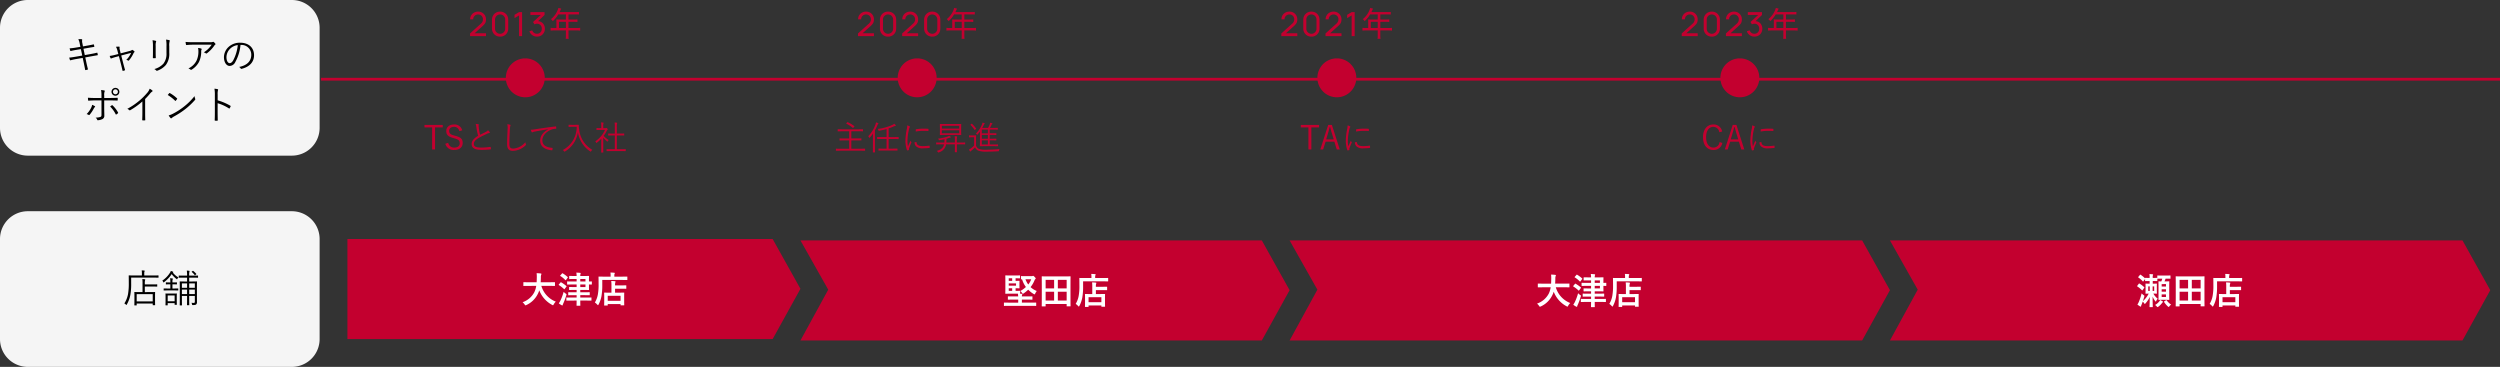
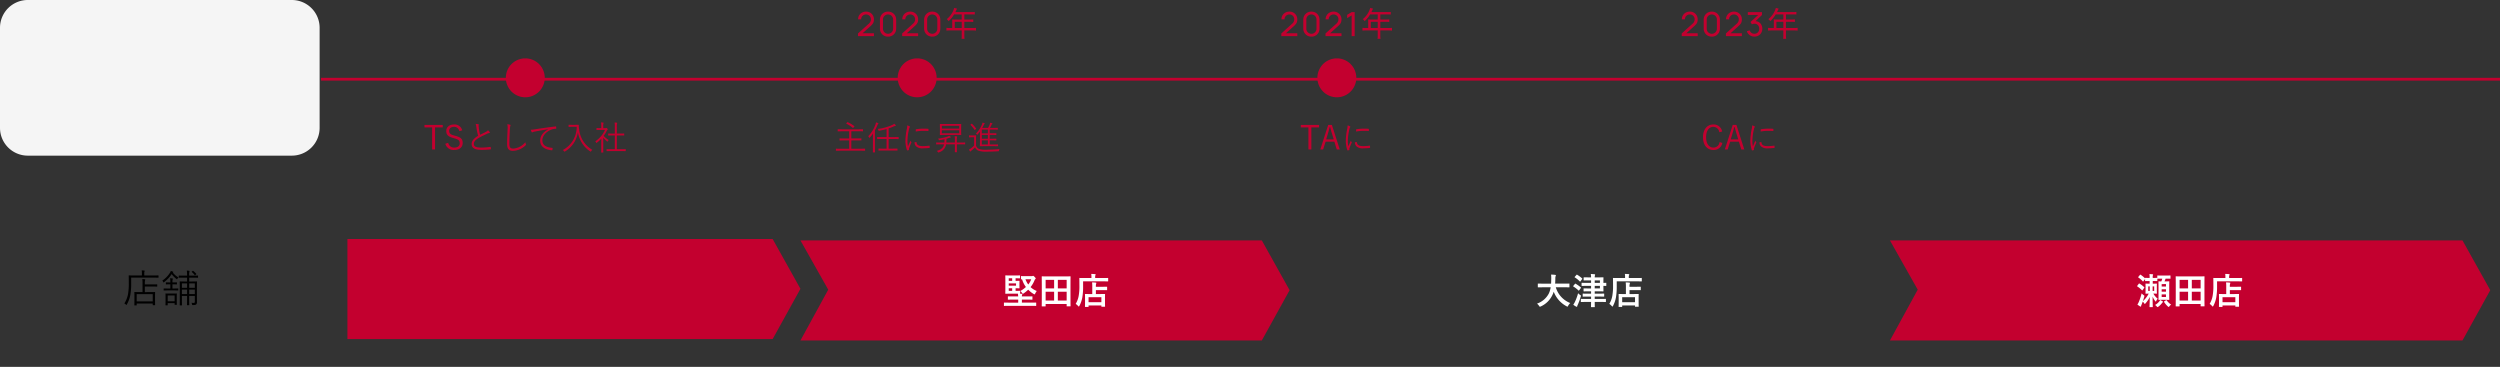
<svg xmlns="http://www.w3.org/2000/svg" width="899.5" height="132" viewBox="0 0 899.5 132">
  <rect x="0" y="0" width="899.5" height="132" fill="#333333" stroke="none" />
  <g id="グループ_6230" data-name="グループ 6230" transform="translate(-251 -4544.5)">
    <path id="パス_8803" data-name="パス 8803" d="M-29.7-9.06h-6.576v.888h2.748V-.216h1.056V-8.172H-29.7Zm7.008,1.944a2.84,2.84,0,0,0-2.94-2.1c-1.836,0-2.8,1.1-2.8,2.328,0,1.308.588,2.028,2.508,2.544l.348.108c1.632.432,1.98.876,1.98,1.788S-24.216-.9-25.6-.9a2.107,2.107,0,0,1-2.136-1.728l-1.032.36a3.022,3.022,0,0,0,3.192,2.22c1.968,0,3.048-1.02,3.048-2.52,0-1.272-.528-2.028-2.64-2.568l-.384-.108c-1.392-.348-1.836-.768-1.836-1.692,0-.864.672-1.428,1.776-1.428A1.86,1.86,0,0,1-23.736-6.8Zm4.836-2.28a4.409,4.409,0,0,1,.264,1.176,21.445,21.445,0,0,0,.636,3.072c-1.524.924-2.34,1.812-2.34,2.964,0,1.644,1.5,2.1,3.576,2.1a26.7,26.7,0,0,0,3.192-.168c.132-.012.18-.06.168-.168a5.219,5.219,0,0,0-.072-.624c-.024-.1-.06-.12-.168-.108A23.06,23.06,0,0,1-15.684-.9c-1.812.012-2.82-.252-2.82-1.32,0-.84.564-1.464,1.776-2.172.816-.468,1.848-.96,2.724-1.368a4.559,4.559,0,0,1,1.056-.384c.216-.024.24-.192.144-.336a5.093,5.093,0,0,0-.612-.672,1.946,1.946,0,0,1-.7.552c-.708.4-1.428.732-2.136,1.08a16.071,16.071,0,0,1-.468-2.424c-.036-.264-.06-.5-.072-.768,0-.192.06-.3.06-.42a.174.174,0,0,0-.144-.156A5.469,5.469,0,0,0-17.856-9.4Zm11.388.1a6.607,6.607,0,0,1,.1,1.812C-6.432-5.8-6.54-3.84-6.54-2.136c0,1.764.732,2.412,2.088,2.412A6.679,6.679,0,0,0,.12-1.74c.108-.1.144-.156.144-.228a.611.611,0,0,0-.048-.168,2.84,2.84,0,0,1-.2-.7A6.167,6.167,0,0,1-4.308-.54c-1.044,0-1.416-.408-1.416-1.752,0-1.656.072-3.3.18-5.112A6.839,6.839,0,0,1-5.4-8.64a.916.916,0,0,0,.1-.312c0-.084-.06-.144-.192-.18A4.768,4.768,0,0,0-6.468-9.3ZM8.28-7.476C6.4-6.48,5.352-5.088,5.352-3.4,5.352-.972,7.536-.108,9.564.072,9.7.084,9.732.036,9.756-.1a3.59,3.59,0,0,0,.072-.576c0-.1-.036-.12-.192-.132C7.884-.948,6.144-1.536,6.144-3.528c0-1.608,1.344-3.084,3.1-3.78a4.968,4.968,0,0,1,1.752-.36c.12-.012.156-.036.156-.144a3.412,3.412,0,0,0-.072-.6c-.024-.072-.084-.108-.2-.1-3.216.4-5.652.756-7.44,1.044a9.385,9.385,0,0,1-1.488.144,6.644,6.644,0,0,0,.336.852.2.2,0,0,0,.168.108.666.666,0,0,0,.228-.084,2.582,2.582,0,0,1,.72-.2C4.908-6.96,6.468-7.212,8.268-7.5ZM16.8-9.084c-.828,0-1.068-.024-1.128-.024-.084,0-.1.012-.1.1v.564c0,.084.012.1.1.1.06,0,.3-.024,1.128-.024h1.7A9.413,9.413,0,0,1,13.488-.012,1.473,1.473,0,0,1,13.944.4c.084.12.12.168.168.168s.1-.036.192-.084a9.724,9.724,0,0,0,4.632-6.912A10.107,10.107,0,0,0,23.364.48a.344.344,0,0,0,.168.084c.048,0,.084-.048.156-.168a1.9,1.9,0,0,1,.432-.48,9.693,9.693,0,0,1-4.764-7.452A10.343,10.343,0,0,1,19.248-9c0-.084-.036-.108-.108-.108s-.312.024-1.128.024ZM36.132-.24c0-.084-.012-.1-.1-.1-.06,0-.456.024-1.644.024H32.94V-5.268h1.02c1.1,0,1.476.024,1.536.024.084,0,.1-.012.1-.1v-.528c0-.084-.012-.1-.1-.1-.06,0-.432.024-1.536.024H32.94V-8.3a4.445,4.445,0,0,1,.084-1.248.814.814,0,0,0,.048-.2c0-.048-.06-.084-.144-.1a6.884,6.884,0,0,0-.8-.072,8.489,8.489,0,0,1,.084,1.644v2.34h-.756c-1.1,0-1.476-.024-1.536-.024-.084,0-.1.012-.1.1v.528c0,.084.012.1.1.1.06,0,.432-.024,1.536-.024h.756V-.312H31c-1.176,0-1.584-.024-1.644-.024-.1,0-.108.012-.108.1V.288c0,.084.012.1.108.1C29.412.384,29.82.36,31,.36h3.4c1.188,0,1.584.024,1.644.024.084,0,.1-.012.1-.1ZM28.044-7.9v-.72a2.674,2.674,0,0,1,.072-.936.509.509,0,0,0,.072-.228c0-.036-.06-.084-.156-.1a7.216,7.216,0,0,0-.78-.072,6.574,6.574,0,0,1,.084,1.356v.7h-.4c-.888,0-1.164-.024-1.224-.024-.084,0-.1.012-.1.1v.492c0,.084.012.1.1.1.06,0,.336-.024,1.224-.024h1.74a9.528,9.528,0,0,1-3.5,4.092,1.292,1.292,0,0,1,.288.444c.048.108.072.156.12.156s.1-.036.18-.1a12.608,12.608,0,0,0,1.572-1.4V-.72c0,.96-.024,1.44-.024,1.5,0,.084.012.1.1.1h.564c.084,0,.1-.012.1-.1,0-.06-.024-.54-.024-1.5V-4.464A8.4,8.4,0,0,0,29.4-3.132a.281.281,0,0,0,.156.084c.048,0,.084-.036.132-.132a1.8,1.8,0,0,1,.336-.444A7.6,7.6,0,0,1,28.2-5.1a12.266,12.266,0,0,0,1.152-1.932.679.679,0,0,1,.24-.288c.072-.06.1-.1.1-.156s-.06-.132-.2-.288-.24-.2-.3-.2a.35.35,0,0,0-.108.024.317.317,0,0,1-.216.048Z" transform="translate(440 4598.5)" fill="#c3002f" />
    <path id="パス_8795" data-name="パス 8795" d="M-18.732-.432c0-.072-.012-.084-.1-.084s-.432.024-1.56.024h-3.3v-3h1.824c1.224,0,1.632.024,1.692.024.084,0,.1-.012.1-.1v-.564c0-.072-.012-.084-.1-.084-.06,0-.468.024-1.692.024h-1.824v-2.58h2.436c1.212,0,1.6.024,1.668.024s.1-.012.1-.1V-7.4c0-.084-.012-.1-.1-.1s-.456.024-1.668.024h-5.58c-1.2,0-1.6-.024-1.668-.024s-.1.012-.1.1v.564c0,.084.012.1.1.1s.468-.024,1.668-.024h2.376v2.58h-1.68c-1.224,0-1.632-.024-1.692-.024-.084,0-.1.012-.1.084v.564c0,.084.012.1.1.1.06,0,.468-.024,1.692-.024h1.68v3h-3.12c-1.128,0-1.5-.024-1.56-.024-.084,0-.1.012-.1.084V.144c0,.084.012.1.1.1.06,0,.432-.024,1.56-.024h7.188c1.128,0,1.488.024,1.56.024s.1-.012.1-.1Zm-6.72-9.228c-.1.12-.1.144-.012.192a8.686,8.686,0,0,1,2.292,1.476c.084.072.108.06.2-.048l.336-.384c.084-.108.084-.144.024-.192a11.894,11.894,0,0,0-2.376-1.428c-.072-.024-.1-.024-.168.06ZM-6.66-4.584c0-.1-.012-.108-.1-.108-.048,0-.456.024-1.68.024h-1.836v-3.12a15.205,15.205,0,0,0,1.824-.72,3.38,3.38,0,0,1,.6-.18c.12-.024.168-.072.168-.12a.271.271,0,0,0-.084-.18,2.95,2.95,0,0,0-.516-.5,2.285,2.285,0,0,1-.66.432A18.144,18.144,0,0,1-14.184-7.6a1.237,1.237,0,0,1,.228.432c.084.24.084.24.324.2.972-.168,1.836-.372,2.616-.588v2.88h-1.608c-1.224,0-1.62-.024-1.68-.024-.084,0-.1.012-.1.108v.528c0,.084.012.1.1.1.06,0,.456-.024,1.68-.024h1.608V-.516h-1.176c-1.188,0-1.584-.024-1.644-.024-.084,0-.084.012-.084.1V.084c0,.084,0,.1.084.1.06,0,.456-.024,1.644-.024h3.348C-7.656.156-7.26.18-7.188.18s.1-.012.1-.1V-.444c0-.084-.012-.1-.1-.1s-.468.024-1.656.024h-1.428V-3.984h1.836c1.224,0,1.632.024,1.68.024.084,0,.1-.012.1-.1ZM-15.924-1.14c0,1.272-.024,1.824-.024,1.884,0,.084.012.1.1.1h.576c.084,0,.1-.012.1-.1,0-.06-.024-.612-.024-1.884V-7.1a16.028,16.028,0,0,0,.876-1.836c.108-.276.192-.42.276-.468a.165.165,0,0,0,.1-.156c0-.072-.048-.1-.132-.132a4.05,4.05,0,0,0-.744-.276,3.494,3.494,0,0,1-.192.8,11.92,11.92,0,0,1-2.6,4.188,1.455,1.455,0,0,1,.3.432c.048.108.084.156.132.156s.1-.048.156-.12A13.5,13.5,0,0,0-15.9-5.964c-.012.588-.024,1.26-.024,1.716ZM-3.564-8.9a6.922,6.922,0,0,1-.168,1.332A21.835,21.835,0,0,0-4.224-3.48,10.651,10.651,0,0,0-3.684,0a.15.15,0,0,0,.132.12A2.909,2.909,0,0,0-3.012,0a.1.1,0,0,0,.084-.108c0-.084-.024-.156-.024-.264a.714.714,0,0,1,.048-.3c.252-.708.5-1.3.768-1.908a.4.4,0,0,0,.06-.192.191.191,0,0,0-.06-.12,2.985,2.985,0,0,1-.288-.48c-.348.84-.6,1.356-.888,2.028a9.149,9.149,0,0,1-.18-2.064,19.673,19.673,0,0,1,.564-4.14,1.762,1.762,0,0,1,.24-.636.324.324,0,0,0,.084-.2c0-.072-.048-.12-.168-.192A4.426,4.426,0,0,0-3.564-8.9ZM-.936-2.82a1.976,1.976,0,0,0,.5,1.428,3.333,3.333,0,0,0,2.64.756A17.955,17.955,0,0,0,4.356-.768c.156-.024.156-.036.156-.144,0-.168-.024-.42-.036-.564-.012-.12-.036-.132-.132-.12a17.953,17.953,0,0,1-2.364.168C.564-1.428-.168-1.836-.2-2.748c0-.1-.024-.132-.084-.12Zm.42-3.852a15.208,15.208,0,0,1,2.508-.252c.684,0,1.464.012,1.932.06.108.012.132-.012.132-.108.012-.18.012-.372.012-.564,0-.1-.024-.108-.18-.12-.324-.036-1.008-.06-1.7-.06A19.85,19.85,0,0,0-.36-7.5c-.12.024-.144.06-.144.168C-.516-7.188-.516-7-.516-6.672ZM15.828-8.2c0-.768.024-1.044.024-1.1,0-.084-.012-.1-.1-.1-.06,0-.492.024-1.7.024H9.96c-1.212,0-1.644-.024-1.7-.024-.084,0-.1.012-.1.1,0,.06.024.336.024,1.1v1.572c0,.768-.024,1.044-.024,1.1,0,.1.012.108.1.108.06,0,.492-.024,1.7-.024h4.092c1.212,0,1.644.024,1.7.024.084,0,.1-.012.1-.108,0-.06-.024-.336-.024-1.1Zm-.7,2.16H8.88v-1.08h6.252Zm0-1.68H8.88V-8.748h6.252ZM17.256-2.64c0-.084-.012-.1-.1-.1s-.444.024-1.584.024h-1.3V-3.4a6.183,6.183,0,0,1,.06-1.212.659.659,0,0,0,.06-.216c0-.06-.048-.084-.132-.1a6.435,6.435,0,0,0-.78-.072,9.526,9.526,0,0,1,.084,1.62v.66H10.488a9.091,9.091,0,0,0,.048-1.02v-.324c.348-.1.684-.2,1-.324a1.752,1.752,0,0,1,.408-.12c.12-.012.18-.06.18-.108s-.024-.084-.084-.144a4.07,4.07,0,0,0-.5-.4,2.1,2.1,0,0,1-.492.264,15.2,15.2,0,0,1-3.54.768,1.709,1.709,0,0,1,.264.408c.084.168.084.18.324.144a15.716,15.716,0,0,0,1.728-.312v.192a8.1,8.1,0,0,1-.048.972H8.508C7.38-2.712,7-2.736,6.936-2.736c-.084,0-.1.012-.1.1v.492c0,.084.012.1.1.1.06,0,.444-.024,1.572-.024H9.672C9.408-.864,8.688-.168,7.044.288a1.383,1.383,0,0,1,.4.4c.084.132.12.18.18.18A1.023,1.023,0,0,0,7.8.816a3.543,3.543,0,0,0,2.6-2.892h3.168V-.768c0,.972-.024,1.368-.024,1.44s.012.1.1.1h.564c.084,0,.1-.012.1-.1,0-.06-.024-.468-.024-1.44V-2.076h1.3c1.14,0,1.512.024,1.584.024s.1-.012.1-.1Zm11.832.7c0-.084-.012-.1-.1-.1-.06,0-.444.024-1.608.024H26.1V-3.5h.8c1.08,0,1.428.024,1.488.024.084,0,.1-.012.1-.1v-.432c0-.1-.012-.108-.1-.108-.06,0-.408.024-1.488.024h-.8V-5.448h.8c1.08,0,1.428.024,1.488.024.084,0,.1-.012.1-.1v-.444c0-.084-.012-.1-.1-.1-.06,0-.408.024-1.488.024h-.8V-7.368h1.272c1.116,0,1.476.024,1.536.024.1,0,.108-.012.108-.1V-7.9c0-.084-.012-.1-.108-.1-.06,0-.42.024-1.536.024H26.184c.18-.312.36-.672.54-1.056a.632.632,0,0,1,.252-.324.219.219,0,0,0,.1-.156c0-.06-.048-.1-.132-.132a4.44,4.44,0,0,0-.7-.192,2.5,2.5,0,0,1-.156.624A8.691,8.691,0,0,1,25.5-7.968H23.4c.192-.336.36-.672.54-1.032a1.1,1.1,0,0,1,.252-.384.2.2,0,0,0,.12-.156c0-.048-.048-.1-.132-.132a3.482,3.482,0,0,0-.684-.216,3.049,3.049,0,0,1-.228.78,10.16,10.16,0,0,1-2.136,3.18,1.522,1.522,0,0,1,.312.264c.084.1.12.156.168.156s.072-.048.156-.144c.3-.36.576-.7.816-1.032v3.66c0,1.032-.024,1.476-.024,1.536,0,.084.012.1.1.1.06,0,.468-.024,1.644-.024h3.084c1.164,0,1.548.024,1.608.024.084,0,.1-.012.1-.1ZM25.44-2.016H23.256V-3.5H25.44Zm0-2.076H23.256V-5.448H25.44Zm0-1.944H23.256V-7.368H25.44ZM21.18-4.092c0-.744.024-1.056.024-1.116,0-.084-.012-.1-.1-.1s-.252.024-.864.024H19.6c-.636,0-.78-.024-.84-.024-.084,0-.1.012-.1.1v.528c0,.084.012.1.1.1.06,0,.2-.024.84-.024h.888v2.964a8.236,8.236,0,0,1-1.1.984,4.876,4.876,0,0,1-.744.444,4.452,4.452,0,0,0,.348.636.174.174,0,0,0,.144.1c.048,0,.1-.024.144-.108a.957.957,0,0,1,.252-.24,13.763,13.763,0,0,0,1.3-1.176A2.252,2.252,0,0,0,21.936.18a8.111,8.111,0,0,0,2.952.384c1.224,0,2.7-.048,4.26-.144.24-.012.24-.012.276-.264a1.21,1.21,0,0,1,.228-.54c-1.74.168-3.5.252-5.04.252a6.753,6.753,0,0,1-2.4-.3A1.866,1.866,0,0,1,21.18-1.62ZM19.248-9.216c-.132.1-.12.12-.048.192A10.6,10.6,0,0,1,20.616-7.3c.06.1.1.084.216-.012l.312-.264c.108-.084.1-.12.048-.192a11.337,11.337,0,0,0-1.464-1.692c-.072-.072-.084-.06-.192.012Z" transform="translate(581 4598.5)" fill="#c3002f" />
    <path id="パス_8796" data-name="パス 8796" d="M-6.4-9.06h-6.576v.888h2.748V-.216h1.056V-8.172H-6.4Zm4.608,0h-1.32L-5.958-.216h1.02l.888-2.808H-.894L-.042-.216H1.05Zm.672,5.22H-3.846L-3.2-6c.228-.744.408-1.416.612-2.256h.18c.216.84.4,1.524.624,2.268Zm5-5.064a6.922,6.922,0,0,1-.168,1.332A21.835,21.835,0,0,0,3.222-3.48,10.651,10.651,0,0,0,3.762,0a.15.15,0,0,0,.132.12A2.909,2.909,0,0,0,4.434,0a.1.1,0,0,0,.084-.108c0-.084-.024-.156-.024-.264a.714.714,0,0,1,.048-.3c.252-.708.5-1.3.768-1.908a.4.4,0,0,0,.06-.192.191.191,0,0,0-.06-.12,2.985,2.985,0,0,1-.288-.48c-.348.84-.6,1.356-.888,2.028a9.149,9.149,0,0,1-.18-2.064,19.673,19.673,0,0,1,.564-4.14,1.762,1.762,0,0,1,.24-.636.324.324,0,0,0,.084-.2c0-.072-.048-.12-.168-.192A4.426,4.426,0,0,0,3.882-8.9ZM6.51-2.82a1.976,1.976,0,0,0,.5,1.428,3.333,3.333,0,0,0,2.64.756A17.955,17.955,0,0,0,11.8-.768c.156-.024.156-.036.156-.144,0-.168-.024-.42-.036-.564-.012-.12-.036-.132-.132-.12a17.953,17.953,0,0,1-2.364.168c-1.416,0-2.148-.408-2.184-1.32,0-.1-.024-.132-.084-.12Zm.42-3.852a15.208,15.208,0,0,1,2.508-.252c.684,0,1.464.012,1.932.06.108.012.132-.012.132-.108.012-.18.012-.372.012-.564,0-.1-.024-.108-.18-.12-.324-.036-1.008-.06-1.7-.06A19.85,19.85,0,0,0,7.086-7.5c-.12.024-.144.06-.144.168C6.93-7.188,6.93-7,6.93-6.672Z" transform="translate(732 4598.5)" fill="#c3002f" />
    <path id="パス_8797" data-name="パス 8797" d="M-6.366-6.684A3.1,3.1,0,0,0-9.558-9.216c-2.112,0-3.7,1.68-3.7,4.6s1.572,4.572,3.7,4.572A3.1,3.1,0,0,0-6.306-2.556l-1-.336A2.145,2.145,0,0,1-9.546-.912c-1.488,0-2.6-1.3-2.6-3.72s1.1-3.72,2.6-3.72A2.139,2.139,0,0,1-7.4-6.408ZM-1.242-9.06h-1.32L-5.406-.216h1.02L-3.5-3.024H-.342L.51-.216H1.6ZM-.57-3.84H-3.294L-2.646-6c.228-.744.408-1.416.612-2.256h.18c.216.84.4,1.524.624,2.268Zm5-5.064a6.922,6.922,0,0,1-.168,1.332A21.835,21.835,0,0,0,3.774-3.48,10.651,10.651,0,0,0,4.314,0a.15.15,0,0,0,.132.12A2.909,2.909,0,0,0,4.986,0,.1.1,0,0,0,5.07-.108c0-.084-.024-.156-.024-.264a.714.714,0,0,1,.048-.3c.252-.708.5-1.3.768-1.908a.4.4,0,0,0,.06-.192.191.191,0,0,0-.06-.12,2.985,2.985,0,0,1-.288-.48c-.348.84-.6,1.356-.888,2.028a9.149,9.149,0,0,1-.18-2.064,19.673,19.673,0,0,1,.564-4.14,1.762,1.762,0,0,1,.24-.636.324.324,0,0,0,.084-.2c0-.072-.048-.12-.168-.192A4.426,4.426,0,0,0,4.434-8.9ZM7.062-2.82a1.976,1.976,0,0,0,.5,1.428,3.333,3.333,0,0,0,2.64.756,17.955,17.955,0,0,0,2.148-.132c.156-.024.156-.036.156-.144,0-.168-.024-.42-.036-.564-.012-.12-.036-.132-.132-.12a17.953,17.953,0,0,1-2.364.168c-1.416,0-2.148-.408-2.184-1.32,0-.1-.024-.132-.084-.12Zm.42-3.852A15.208,15.208,0,0,1,9.99-6.924c.684,0,1.464.012,1.932.06.108.012.132-.012.132-.108.012-.18.012-.372.012-.564,0-.1-.024-.108-.18-.12-.324-.036-1.008-.06-1.7-.06A19.85,19.85,0,0,0,7.638-7.5c-.12.024-.144.06-.144.168C7.482-7.188,7.482-7,7.482-6.672Z" transform="translate(877 4598.5)" fill="#c3002f" />
    <path id="パス_8806" data-name="パス 8806" d="M10,0h95a10,10,0,0,1,10,10V46a10,10,0,0,1-10,10H10A10,10,0,0,1,0,46V10A10,10,0,0,1,10,0Z" transform="translate(251 4544.5)" fill="#f5f5f5" />
-     <path id="パス_8807" data-name="パス 8807" d="M10,0h95a10,10,0,0,1,10,10V46a10,10,0,0,1-10,10H10A10,10,0,0,1,0,46V10A10,10,0,0,1,10,0Z" transform="translate(251 4620.5)" fill="#f5f5f5" />
    <path id="パス_8219" data-name="パス 8219" d="M0,0H153l10,17.911L153,36H0Z" transform="translate(376 4630.5)" fill="#c3002f" />
-     <path id="パス_8812" data-name="パス 8812" d="M-29.078-8.148l-1.6.266a21.926,21.926,0,0,1-2.282.28c.056.224.182.658.252.84.042.112.084.14.21.112.5-.14,1.2-.28,1.96-.406l1.638-.266L-28.406-5l-2.31.392c-.882.154-1.6.266-2.38.336.07.266.168.588.252.826.042.14.112.168.252.126.616-.154,1.246-.308,2.072-.448l2.282-.392.42,1.974c.168.8.336,1.638.448,2.254.014.126.07.168.21.14a3.977,3.977,0,0,0,.672-.154c.112-.042.14-.1.112-.224-.168-.658-.364-1.442-.532-2.254l-.406-1.918L-25-4.76c.756-.14,1.484-.266,2.044-.35.1-.014.154-.084.14-.21-.042-.21-.084-.406-.14-.616-.028-.1-.056-.126-.182-.1-.574.154-1.232.294-2.016.434l-2.338.42-.476-2.282,1.638-.294c.644-.112,1.47-.252,2.128-.364.126-.014.154-.056.14-.154a5.754,5.754,0,0,0-.154-.658c-.028-.084-.056-.112-.154-.1-.672.168-1.456.308-2.156.434l-1.624.294-.224-1.19a2.779,2.779,0,0,1-.056-1.148c.028-.126-.028-.224-.224-.252a5.573,5.573,0,0,0-1.176.014,4.944,4.944,0,0,1,.5,1.5ZM-15.218-4.8l.742,2.87c.2.756.35,1.47.546,2.282.042.168.112.168.238.14a3.113,3.113,0,0,0,.546-.168c.126-.042.154-.1.112-.238-.224-.8-.42-1.5-.616-2.268l-.728-2.856,3.556-.938a8.173,8.173,0,0,1-1.75,2.534,1.945,1.945,0,0,1,.672.224c.14.07.21.056.336-.084A11.751,11.751,0,0,0-9.94-5.88.863.863,0,0,1-9.688-6.2a.226.226,0,0,0,.028-.35,3.371,3.371,0,0,0-.588-.434c-.126-.07-.224-.1-.322,0a1.812,1.812,0,0,1-.7.308l-3.318.868L-14.9-7.1a1.9,1.9,0,0,1-.07-.882c.042-.126,0-.224-.182-.238a8.485,8.485,0,0,0-1.134.056,4.359,4.359,0,0,1,.518,1.316l.336,1.288-1.19.308a17.8,17.8,0,0,1-1.918.378,6.556,6.556,0,0,0,.322.8c.084.154.14.14.322.07.378-.14.952-.336,1.526-.49Zm12.25-1.386c0,.686-.014,1.316-.028,1.918-.014.154.042.21.182.21h.658c.154,0,.21-.056.21-.224-.028-.6-.042-1.12-.042-1.848V-8.5a3.932,3.932,0,0,1,.14-1.47c.056-.126.056-.28-.126-.336a7.589,7.589,0,0,0-1.148-.224A10.759,10.759,0,0,1-2.968-8.5ZM2.9-8.344a5.379,5.379,0,0,1,.14-1.834c.07-.14.07-.294-.1-.35a6.442,6.442,0,0,0-1.19-.224A11.287,11.287,0,0,1,1.9-8.3v2.408A5.7,5.7,0,0,1,.784-2.072,6.811,6.811,0,0,1-2.478-.154a2.462,2.462,0,0,1,.7.518.325.325,0,0,0,.392.07A7.271,7.271,0,0,0,1.68-1.624,6.647,6.647,0,0,0,2.9-5.978Zm15.26-.574A9.09,9.09,0,0,1,15.316-6.16a1.959,1.959,0,0,1,.728.35.277.277,0,0,0,.364.014,11.808,11.808,0,0,0,2.674-2.758,1.07,1.07,0,0,1,.308-.35.254.254,0,0,0,.07-.406,3.191,3.191,0,0,0-.518-.546.36.36,0,0,0-.21-.1.673.673,0,0,0-.21.056,3.1,3.1,0,0,1-1.05.084H11.648a28.745,28.745,0,0,1-2.884-.1,8.74,8.74,0,0,0,.154.966c.028.112.084.168.238.154a24.561,24.561,0,0,1,2.6-.126ZM9.786-.378a2.191,2.191,0,0,1,.756.434.337.337,0,0,0,.42,0,7.329,7.329,0,0,0,2.632-2.772,8.586,8.586,0,0,0,.8-3.724,1.357,1.357,0,0,1,.112-.686c.084-.168.084-.322-.14-.406a4.491,4.491,0,0,0-1.106-.2,4.926,4.926,0,0,1,.126,1.162,7.709,7.709,0,0,1-.7,3.444A6.227,6.227,0,0,1,9.786-.378ZM28.8-8.834A3.5,3.5,0,0,1,32.41-5.292c0,2.338-1.6,3.836-4.368,4.382a1.628,1.628,0,0,1,.546.518.277.277,0,0,0,.364.154c3.038-.77,4.452-2.6,4.452-4.886,0-2.674-1.862-4.508-5-4.508a5.969,5.969,0,0,0-4.2,1.554,5.084,5.084,0,0,0-1.624,3.626c0,2.03.994,3.178,2.044,3.178a2.334,2.334,0,0,0,2.058-1.442,15.629,15.629,0,0,0,1.848-6.118Zm-1.246.056A14.866,14.866,0,0,1,25.914-3.3c-.406.714-.826,1.022-1.3,1.022-.5,0-1.134-.658-1.134-2.184A4.341,4.341,0,0,1,24.822-7.49,4.717,4.717,0,0,1,27.552-8.778ZM-21.49,10.258h-2.268c-.77,0-1.61-.014-2.6-.1,0,.266.042.7.056.868.014.14.056.21.182.2.742-.056,1.61-.1,2.394-.1h2.24V16.25c0,.518-.084.7-.378.812a5.119,5.119,0,0,1-1.736.252,1.876,1.876,0,0,1,.588.784.211.211,0,0,0,.238.168,4.543,4.543,0,0,0,1.61-.406,1.3,1.3,0,0,0,.7-1.288c0-.9-.042-1.82-.042-3.01V11.126h1.778c.9,0,1.988.014,2.9.056.14,0,.168-.056.168-.2.014-.2.014-.434.014-.63,0-.126-.042-.182-.168-.168-.826.042-1.862.07-2.87.07h-1.82V9.4a3.729,3.729,0,0,1,.14-1.456c.112-.182.084-.336-.112-.392A6.912,6.912,0,0,0-21.644,7.4a9.017,9.017,0,0,1,.154,1.932Zm-3.374,2.464a3.362,3.362,0,0,1-.322,1.022,8.291,8.291,0,0,1-1.652,2.3,2.376,2.376,0,0,1,.728.308c.168.1.252.056.378-.084a11.815,11.815,0,0,0,1.442-2.156,1.982,1.982,0,0,1,.378-.546c.168-.168.21-.252-.014-.392A4.475,4.475,0,0,0-24.864,12.722Zm6.482.6a10.365,10.365,0,0,1,2.016,2.8c.056.126.126.126.238.056a4.081,4.081,0,0,0,.532-.406c.112-.112.14-.168.056-.322a10.156,10.156,0,0,0-1.96-2.534c-.1-.084-.168-.112-.266-.042C-17.962,13.016-18.158,13.156-18.382,13.324Zm1.918-6.706a1.41,1.41,0,0,0-1.414,1.414,1.41,1.41,0,0,0,1.414,1.414A1.41,1.41,0,0,0-15.05,8.032,1.41,1.41,0,0,0-16.464,6.618Zm0,.532a.878.878,0,0,1,.882.882.878.878,0,0,1-.882.882.878.878,0,0,1-.882-.882A.878.878,0,0,1-16.464,7.15Zm10.682,3.472A25.331,25.331,0,0,0-4.032,8.69a3.379,3.379,0,0,1,.784-.742.226.226,0,0,0,.056-.392,4.271,4.271,0,0,0-.966-.63,4.37,4.37,0,0,1-.966,1.582,23.559,23.559,0,0,1-2.716,2.7,25.807,25.807,0,0,1-4.354,2.954,2.5,2.5,0,0,1,.7.448.241.241,0,0,0,.322.056,26.684,26.684,0,0,0,4.4-3.164v4.144c0,.812-.028,1.652-.056,2.492,0,.126.028.168.14.168a7.855,7.855,0,0,0,.812,0c.112,0,.154-.042.14-.168-.028-.9-.042-1.694-.042-2.534ZM2.352,9.18a14.536,14.536,0,0,1,2.66,2.072c.1.1.14.084.224-.014a5.649,5.649,0,0,0,.476-.6c.07-.112.056-.168-.042-.266A12.916,12.916,0,0,0,3.15,8.508a.169.169,0,0,0-.252.028C2.744,8.7,2.534,8.956,2.352,9.18Zm.336,7.35a5.256,5.256,0,0,0,.686.952.229.229,0,0,0,.378.014,5.219,5.219,0,0,1,.77-.546,29.074,29.074,0,0,0,4.2-2.73,25.845,25.845,0,0,0,3.4-3.22c.168-.2.182-.308.1-.49a4.19,4.19,0,0,1-.238-.924A21.849,21.849,0,0,1,8.2,13.352a23.764,23.764,0,0,1-4.046,2.6A7.81,7.81,0,0,1,2.688,16.53ZM20.314,9.068a5.846,5.846,0,0,1,.1-1.554c.07-.21.126-.364-.1-.42a5.778,5.778,0,0,0-1.162-.182,11.843,11.843,0,0,1,.154,2.24v6.23c0,.854-.014,1.946-.056,2.842,0,.154.042.2.2.2a6.073,6.073,0,0,0,.714,0c.154,0,.2-.042.182-.182-.014-.91-.042-2-.042-2.856V12.134a15.532,15.532,0,0,1,4.074,1.876c.126.084.182.056.266-.056a4.48,4.48,0,0,0,.336-.686c.042-.1.014-.168-.1-.224A19.746,19.746,0,0,0,20.314,11.1Z" transform="translate(309 4569.5)" />
    <path id="パス_8813" data-name="パス 8813" d="M-1.428-6.58c0-.1-.014-.112-.112-.112-.07,0-.448.028-1.638.028H-5.894V-7a4.737,4.737,0,0,1,.07-1.12A.715.715,0,0,0-5.74-8.4c0-.056-.07-.1-.168-.112A6.67,6.67,0,0,0-6.8-8.6,10.4,10.4,0,0,1-6.72-6.972v3.066h-.938c-1.344,0-1.806-.028-1.89-.028s-.112.014-.112.112.028.392.028,1.386v.98C-9.632.406-9.66.7-9.66.784s.014.1.112.1h.63c.084,0,.1,0,.1-.1V.21h5.768V.7c0,.1.014.112.112.112H-2.3c.1,0,.112-.014.112-.112,0-.07-.028-.378-.028-2.212V-2.618c0-.812.028-1.134.028-1.2,0-.1-.014-.112-.112-.112s-.546.028-1.9.028H-5.894v-2h2.716c1.19,0,1.568.028,1.638.028.1,0,.112-.014.112-.112ZM-3.052-.546H-8.82V-3.164h5.768ZM-.966-9.8c0-.1-.014-.112-.1-.112s-.546.028-1.96.028H-6.09V-10.6a1.833,1.833,0,0,1,.07-.672.5.5,0,0,0,.084-.266c0-.056-.056-.1-.168-.112a6.2,6.2,0,0,0-.924-.07,5.588,5.588,0,0,1,.084,1.134v.7H-9.59c-1.4,0-1.918-.028-1.988-.028-.1,0-.112.014-.112.112s.028.812.028,2.59a22.117,22.117,0,0,1-.266,3.976A9.464,9.464,0,0,1-13.258.182a2.143,2.143,0,0,1,.56.406c.1.1.154.154.182.154s.07-.07.14-.182A10.989,10.989,0,0,0-11.1-2.9a22.234,22.234,0,0,0,.294-4.2V-9.114h7.784c1.414,0,1.876.028,1.96.028s.1-.014.1-.112Zm14.224.056c0-.1-.014-.112-.112-.112-.07,0-.49.028-1.806.028H10.066V-10a4.611,4.611,0,0,1,.084-1.2.688.688,0,0,0,.056-.252c0-.07-.056-.1-.154-.112a6.041,6.041,0,0,0-.84-.084,9.735,9.735,0,0,1,.1,1.708v.112H8.232c-1.316,0-1.75-.028-1.82-.028-.1,0-.112.014-.112.112v.56c0,.1.014.112.112.112.07,0,.5-.028,1.82-.028H9.31v1.386h-.8c-1.232,0-1.652-.028-1.722-.028-.112,0-.126.014-.126.112,0,.07.028.574.028,1.89v4.41C6.692.1,6.664.7,6.664.77c0,.1.014.112.126.112h.574c.1,0,.112-.014.112-.112,0-.07-.028-.714-.028-2.086V-2.534H9.31v1.106C9.31-.042,9.282.63,9.282.7c0,.1.014.112.112.112h.588c.1,0,.112-.014.112-.112,0-.07-.028-.742-.028-2.128V-2.534H12.1V-.5c0,.378-.126.49-.392.49-.2,0-.476-.014-.826-.042a1.558,1.558,0,0,1,.21.56c.056.238.056.252.336.252.63,0,.966-.056,1.162-.238a1.1,1.1,0,0,0,.28-.882c0-.434-.014-1.176-.014-2.128V-5.67c0-1.3.028-1.89.028-1.96,0-.1-.014-.112-.112-.112s-.5.028-1.736.028h-.966V-9.1H11.34c1.316,0,1.736.028,1.806.028.1,0,.112-.014.112-.112ZM12.1-3.192h-2.03V-4.8H12.1Zm0-2.268h-2.03V-7.028H12.1ZM9.31-3.192H7.448V-4.8H9.31Zm0-2.268H7.448V-7.028H9.31ZM5.6-2.31c0-.63.028-.91.028-.98,0-.112-.014-.112-.112-.112s-.378.014-1.3.014H2.954C2-3.388,1.722-3.4,1.652-3.4c-.1,0-.112,0-.112.112,0,.07.028.364.028,1.176v.84C1.568.406,1.54.658,1.54.742s.014.112.112.112h.574c.1,0,.112-.014.112-.112V.056H4.83v.5c0,.1.014.112.112.112h.574c.1,0,.112-.014.112-.112S5.6.21,5.6-1.4ZM4.83-.616H2.338V-2.7H4.83ZM6.146-5.11c0-.1-.014-.112-.112-.112-.07,0-.434.028-1.54.028H4.046v-1.5H4.3c.91,0,1.176.028,1.246.028.1,0,.112-.014.112-.112v-.518c0-.1-.014-.112-.112-.112-.07,0-.336.028-1.246.028H4.046v-.28a2.408,2.408,0,0,1,.07-.77A.594.594,0,0,0,4.2-8.694c0-.056-.056-.1-.168-.112a6.8,6.8,0,0,0-.84-.084,6.207,6.207,0,0,1,.1,1.3v.21H3.038c-.938,0-1.162-.028-1.232-.028-.112,0-.126.014-.126.112v.518c0,.1.014.112.126.112.07,0,.294-.028,1.232-.028H3.29v1.5H2.534c-1.106,0-1.47-.028-1.54-.028-.1,0-.112.014-.112.112v.532c0,.084.014.1.112.1.07,0,.434-.028,1.54-.028h1.96c1.106,0,1.47.028,1.54.028.1,0,.112-.014.112-.1Zm-1.9-5.852c.07-.042.112-.084.112-.14s-.028-.084-.14-.14a4.452,4.452,0,0,0-.77-.28,1.752,1.752,0,0,1-.154.434,9.516,9.516,0,0,1-2.9,3.052,1.572,1.572,0,0,1,.322.476c.056.126.084.182.14.182a.358.358,0,0,0,.168-.1,11.771,11.771,0,0,0,2.744-2.9A8.94,8.94,0,0,0,5.5-8.624c.084.07.14.112.182.112s.084-.07.154-.21A1.7,1.7,0,0,1,6.2-9.17a7.212,7.212,0,0,1-2.016-1.75Zm6.79-.336c-.112.084-.1.112-.028.168a6.975,6.975,0,0,1,1.036,1.092c.07.1.1.084.21,0l.322-.252c.084-.07.112-.1.056-.168a7.819,7.819,0,0,0-1.106-1.064c-.084-.07-.112-.056-.21.014Z" transform="translate(309 4653.5)" />
    <path id="パス_8804" data-name="パス 8804" d="M0,0H784" transform="translate(366.5 4573)" fill="none" stroke="#c3002f" stroke-width="1" />
    <path id="パス_8805" data-name="パス 8805" d="M7,0A7,7,0,1,1,0,7,7,7,0,0,1,7,0Z" transform="translate(433 4565.5)" fill="#c3002f" />
    <path id="パス_8799" data-name="パス 8799" d="M7,0A7,7,0,1,1,0,7,7,7,0,0,1,7,0Z" transform="translate(574 4565.5)" fill="#c3002f" />
    <path id="パス_8800" data-name="パス 8800" d="M7,0A7,7,0,1,1,0,7,7,7,0,0,1,7,0Z" transform="translate(725 4565.5)" fill="#c3002f" />
-     <path id="パス_8801" data-name="パス 8801" d="M7,0A7,7,0,1,1,0,7,7,7,0,0,1,7,0Z" transform="translate(870 4565.5)" fill="#c3002f" />
-     <path id="パス_8808" data-name="パス 8808" d="M-19.878-.006l.006-.96,3.834-3.45a2.472,2.472,0,0,0,.645-.819,2.008,2.008,0,0,0,.165-.795,1.792,1.792,0,0,0-.228-.9,1.708,1.708,0,0,0-.621-.636,1.708,1.708,0,0,0-.891-.234,1.739,1.739,0,0,0-.918.243,1.779,1.779,0,0,0-.633.645,1.684,1.684,0,0,0-.225.876h-1.092a2.74,2.74,0,0,1,.378-1.443,2.689,2.689,0,0,1,1.029-.984A3.025,3.025,0,0,1-16.95-8.82a2.816,2.816,0,0,1,1.44.369,2.729,2.729,0,0,1,1,1,2.789,2.789,0,0,1,.369,1.431,3.04,3.04,0,0,1-.141.978,2.379,2.379,0,0,1-.435.765,7.321,7.321,0,0,1-.738.747L-18.636-.666l-.138-.36h4.638v1.02ZM-9.06.18a2.929,2.929,0,0,1-1.5-.381A2.809,2.809,0,0,1-11.6-1.239a2.929,2.929,0,0,1-.381-1.5V-5.9A2.945,2.945,0,0,1-11.6-7.4a2.78,2.78,0,0,1,1.038-1.038,2.947,2.947,0,0,1,1.5-.378,2.964,2.964,0,0,1,1.5.378A2.752,2.752,0,0,1-6.522-7.4a2.964,2.964,0,0,1,.378,1.5v3.168a2.947,2.947,0,0,1-.378,1.5A2.78,2.78,0,0,1-7.56-.2,2.945,2.945,0,0,1-9.06.18Zm0-1.026a1.774,1.774,0,0,0,.924-.246,1.855,1.855,0,0,0,.66-.663,1.779,1.779,0,0,0,.246-.921V-5.97a1.774,1.774,0,0,0-.246-.924,1.863,1.863,0,0,0-.66-.66A1.774,1.774,0,0,0-9.06-7.8a1.779,1.779,0,0,0-.921.246,1.855,1.855,0,0,0-.663.66,1.774,1.774,0,0,0-.246.924v3.294a1.779,1.779,0,0,0,.246.921,1.848,1.848,0,0,0,.663.663A1.779,1.779,0,0,0-9.06-.846ZM-2.238,0V-7.458l-1.626.984V-7.668l1.626-.972h1.086V0ZM4.218.168A2.994,2.994,0,0,1,3.024-.069a2.743,2.743,0,0,1-.951-.672,2.683,2.683,0,0,1-.585-1.035L2.514-2.07a1.7,1.7,0,0,0,.66.912,1.778,1.778,0,0,0,1.038.306A1.836,1.836,0,0,0,5.127-1.1a1.59,1.59,0,0,0,.6-.633,1.957,1.957,0,0,0,.213-.93,1.808,1.808,0,0,0-.48-1.3,1.665,1.665,0,0,0-1.26-.5,1.846,1.846,0,0,0-.453.06,1.974,1.974,0,0,0-.441.168L2.79-5.082l3.2-2.9.138.36H1.83V-8.64H6.924v1.026L4.194-5l-.012-.378a2.727,2.727,0,0,1,1.5.282,2.438,2.438,0,0,1,1,.978,2.927,2.927,0,0,1,.357,1.458,2.846,2.846,0,0,1-.372,1.464,2.7,2.7,0,0,1-1.008,1A2.853,2.853,0,0,1,4.218.168ZM11.19-2.916h-.828a8.966,8.966,0,0,1-1.248-.072V-1.98a9.336,9.336,0,0,1,1.248-.072H14.61V-.216A6.008,6.008,0,0,1,14.538.96H15.63A5.925,5.925,0,0,1,15.546-.2V-2.052H18.5a9.336,9.336,0,0,1,1.248.072V-2.988a8.847,8.847,0,0,1-1.248.072H15.546V-5.148H17.67a9.077,9.077,0,0,1,1.092.048v-.936a7.045,7.045,0,0,1-1.116.06h-2.1V-7.824h2.64a7.138,7.138,0,0,1,1.116.06v-.948a6.863,6.863,0,0,1-1.116.06H12.342c.06-.132.06-.132.156-.348.192-.42.192-.42.264-.564s.1-.2.156-.336l-1.008-.252a5.07,5.07,0,0,1-.3.876A7.8,7.8,0,0,1,9.222-6.108a2.139,2.139,0,0,1,.66.72,9.637,9.637,0,0,0,1.992-2.436H14.61v1.848h-2.6c-.336,0-.6-.012-.852-.036a6.49,6.49,0,0,1,.036.708Zm.924,0V-5.148h2.5v2.232Z" transform="translate(440 4557.5)" fill="#c3002f" />
+     <path id="パス_8801" data-name="パス 8801" d="M7,0Z" transform="translate(870 4565.5)" fill="#c3002f" />
    <path id="パス_8809" data-name="パス 8809" d="M-21.294-.006l.006-.96,3.834-3.45a2.472,2.472,0,0,0,.645-.819,2.008,2.008,0,0,0,.165-.795,1.792,1.792,0,0,0-.228-.9,1.708,1.708,0,0,0-.621-.636,1.708,1.708,0,0,0-.891-.234,1.739,1.739,0,0,0-.918.243,1.779,1.779,0,0,0-.633.645,1.684,1.684,0,0,0-.225.876h-1.092a2.74,2.74,0,0,1,.378-1.443,2.689,2.689,0,0,1,1.029-.984,3.025,3.025,0,0,1,1.479-.357,2.816,2.816,0,0,1,1.44.369,2.729,2.729,0,0,1,1,1,2.789,2.789,0,0,1,.369,1.431,3.04,3.04,0,0,1-.141.978,2.379,2.379,0,0,1-.435.765,7.321,7.321,0,0,1-.738.747L-20.052-.666l-.138-.36h4.638v1.02ZM-10.476.18a2.929,2.929,0,0,1-1.5-.381,2.809,2.809,0,0,1-1.038-1.038,2.929,2.929,0,0,1-.381-1.5V-5.9a2.945,2.945,0,0,1,.381-1.5,2.78,2.78,0,0,1,1.038-1.038,2.947,2.947,0,0,1,1.5-.378,2.964,2.964,0,0,1,1.5.378A2.752,2.752,0,0,1-7.938-7.4,2.964,2.964,0,0,1-7.56-5.9v3.168a2.947,2.947,0,0,1-.378,1.5A2.78,2.78,0,0,1-8.976-.2,2.945,2.945,0,0,1-10.476.18Zm0-1.026a1.774,1.774,0,0,0,.924-.246,1.855,1.855,0,0,0,.66-.663,1.779,1.779,0,0,0,.246-.921V-5.97a1.774,1.774,0,0,0-.246-.924,1.863,1.863,0,0,0-.66-.66,1.774,1.774,0,0,0-.924-.246,1.779,1.779,0,0,0-.921.246,1.855,1.855,0,0,0-.663.66,1.774,1.774,0,0,0-.246.924v3.294a1.779,1.779,0,0,0,.246.921,1.848,1.848,0,0,0,.663.663A1.779,1.779,0,0,0-10.476-.846Zm5.076.84.006-.96,3.834-3.45a2.472,2.472,0,0,0,.645-.819A2.008,2.008,0,0,0-.75-6.03a1.792,1.792,0,0,0-.228-.9A1.708,1.708,0,0,0-1.6-7.566,1.708,1.708,0,0,0-2.49-7.8a1.739,1.739,0,0,0-.918.243,1.779,1.779,0,0,0-.633.645,1.684,1.684,0,0,0-.225.876H-5.358A2.74,2.74,0,0,1-4.98-7.479a2.689,2.689,0,0,1,1.029-.984A3.025,3.025,0,0,1-2.472-8.82a2.816,2.816,0,0,1,1.44.369,2.729,2.729,0,0,1,1.005,1A2.789,2.789,0,0,1,.342-6.018,3.04,3.04,0,0,1,.2-5.04a2.379,2.379,0,0,1-.435.765,7.321,7.321,0,0,1-.738.747L-4.158-.666l-.138-.36H.342v1.02ZM5.418.18A2.929,2.929,0,0,1,3.921-.2,2.809,2.809,0,0,1,2.883-1.239a2.929,2.929,0,0,1-.381-1.5V-5.9a2.945,2.945,0,0,1,.381-1.5A2.78,2.78,0,0,1,3.921-8.442a2.947,2.947,0,0,1,1.5-.378,2.964,2.964,0,0,1,1.5.378A2.752,2.752,0,0,1,7.956-7.4a2.964,2.964,0,0,1,.378,1.5v3.168a2.947,2.947,0,0,1-.378,1.5A2.78,2.78,0,0,1,6.918-.2,2.945,2.945,0,0,1,5.418.18Zm0-1.026a1.774,1.774,0,0,0,.924-.246A1.855,1.855,0,0,0,7-1.755a1.779,1.779,0,0,0,.246-.921V-5.97A1.774,1.774,0,0,0,7-6.894a1.863,1.863,0,0,0-.66-.66A1.774,1.774,0,0,0,5.418-7.8a1.779,1.779,0,0,0-.921.246,1.855,1.855,0,0,0-.663.66,1.774,1.774,0,0,0-.246.924v3.294a1.779,1.779,0,0,0,.246.921,1.848,1.848,0,0,0,.663.663A1.779,1.779,0,0,0,5.418-.846Zm7.188-2.07h-.828a8.966,8.966,0,0,1-1.248-.072V-1.98a9.336,9.336,0,0,1,1.248-.072h4.248V-.216A6.008,6.008,0,0,1,15.954.96h1.092A5.926,5.926,0,0,1,16.962-.2V-2.052h2.952a9.336,9.336,0,0,1,1.248.072V-2.988a8.847,8.847,0,0,1-1.248.072H16.962V-5.148h2.124a9.077,9.077,0,0,1,1.092.048v-.936a7.045,7.045,0,0,1-1.116.06h-2.1V-7.824H19.6a7.138,7.138,0,0,1,1.116.06v-.948a6.863,6.863,0,0,1-1.116.06H13.758c.06-.132.06-.132.156-.348.192-.42.192-.42.264-.564s.1-.2.156-.336l-1.008-.252a5.07,5.07,0,0,1-.3.876,7.8,7.8,0,0,1-2.388,3.168,2.139,2.139,0,0,1,.66.72A9.637,9.637,0,0,0,13.29-7.824h2.736v1.848h-2.6c-.336,0-.6-.012-.852-.036a6.49,6.49,0,0,1,.036.708Zm.924,0V-5.148h2.5v2.232Z" transform="translate(581 4557.5)" fill="#c3002f" />
    <path id="パス_8810" data-name="パス 8810" d="M-19.974-.006l.006-.96,3.834-3.45a2.472,2.472,0,0,0,.645-.819,2.008,2.008,0,0,0,.165-.795,1.792,1.792,0,0,0-.228-.9,1.708,1.708,0,0,0-.621-.636,1.708,1.708,0,0,0-.891-.234,1.739,1.739,0,0,0-.918.243,1.779,1.779,0,0,0-.633.645,1.684,1.684,0,0,0-.225.876h-1.092a2.74,2.74,0,0,1,.378-1.443,2.689,2.689,0,0,1,1.029-.984,3.025,3.025,0,0,1,1.479-.357,2.816,2.816,0,0,1,1.44.369,2.729,2.729,0,0,1,1,1,2.789,2.789,0,0,1,.369,1.431,3.04,3.04,0,0,1-.141.978,2.379,2.379,0,0,1-.435.765,7.321,7.321,0,0,1-.738.747L-18.732-.666l-.138-.36h4.638v1.02ZM-9.156.18a2.929,2.929,0,0,1-1.5-.381,2.809,2.809,0,0,1-1.038-1.038,2.929,2.929,0,0,1-.381-1.5V-5.9a2.945,2.945,0,0,1,.381-1.5,2.78,2.78,0,0,1,1.038-1.038,2.947,2.947,0,0,1,1.5-.378,2.964,2.964,0,0,1,1.5.378A2.752,2.752,0,0,1-6.618-7.4,2.964,2.964,0,0,1-6.24-5.9v3.168a2.947,2.947,0,0,1-.378,1.5A2.78,2.78,0,0,1-7.656-.2,2.945,2.945,0,0,1-9.156.18Zm0-1.026a1.774,1.774,0,0,0,.924-.246,1.855,1.855,0,0,0,.66-.663,1.779,1.779,0,0,0,.246-.921V-5.97a1.774,1.774,0,0,0-.246-.924,1.863,1.863,0,0,0-.66-.66A1.774,1.774,0,0,0-9.156-7.8a1.779,1.779,0,0,0-.921.246,1.855,1.855,0,0,0-.663.66,1.774,1.774,0,0,0-.246.924v3.294a1.779,1.779,0,0,0,.246.921,1.848,1.848,0,0,0,.663.663A1.779,1.779,0,0,0-9.156-.846Zm5.076.84.006-.96L-.24-4.416A2.472,2.472,0,0,0,.4-5.235,2.008,2.008,0,0,0,.57-6.03a1.792,1.792,0,0,0-.228-.9,1.708,1.708,0,0,0-.621-.636A1.708,1.708,0,0,0-1.17-7.8a1.739,1.739,0,0,0-.918.243,1.779,1.779,0,0,0-.633.645,1.684,1.684,0,0,0-.225.876H-4.038A2.74,2.74,0,0,1-3.66-7.479a2.689,2.689,0,0,1,1.029-.984A3.025,3.025,0,0,1-1.152-8.82a2.816,2.816,0,0,1,1.44.369,2.729,2.729,0,0,1,1.005,1,2.789,2.789,0,0,1,.369,1.431,3.04,3.04,0,0,1-.141.978,2.379,2.379,0,0,1-.435.765,7.321,7.321,0,0,1-.738.747L-2.838-.666l-.138-.36H1.662v1.02ZM5.328,0V-7.458L3.7-6.474V-7.668L5.328-8.64H6.414V0Zm5.958-2.916h-.828A8.966,8.966,0,0,1,9.21-2.988V-1.98a9.336,9.336,0,0,1,1.248-.072h4.248V-.216A6.008,6.008,0,0,1,14.634.96h1.092A5.925,5.925,0,0,1,15.642-.2V-2.052h2.952a9.336,9.336,0,0,1,1.248.072V-2.988a8.847,8.847,0,0,1-1.248.072H15.642V-5.148h2.124a9.077,9.077,0,0,1,1.092.048v-.936a7.045,7.045,0,0,1-1.116.06h-2.1V-7.824h2.64a7.138,7.138,0,0,1,1.116.06v-.948a6.863,6.863,0,0,1-1.116.06H12.438c.06-.132.06-.132.156-.348.192-.42.192-.42.264-.564s.1-.2.156-.336l-1.008-.252a5.07,5.07,0,0,1-.3.876A7.8,7.8,0,0,1,9.318-6.108a2.139,2.139,0,0,1,.66.72A9.637,9.637,0,0,0,11.97-7.824h2.736v1.848H12.1c-.336,0-.6-.012-.852-.036a6.49,6.49,0,0,1,.036.708Zm.924,0V-5.148h2.5v2.232Z" transform="translate(732 4557.5)" fill="#c3002f" />
    <path id="パス_8811" data-name="パス 8811" d="M-20.913-.006l.006-.96,3.834-3.45a2.472,2.472,0,0,0,.645-.819,2.008,2.008,0,0,0,.165-.795,1.792,1.792,0,0,0-.228-.9,1.708,1.708,0,0,0-.621-.636A1.708,1.708,0,0,0-18-7.8a1.739,1.739,0,0,0-.918.243,1.779,1.779,0,0,0-.633.645,1.684,1.684,0,0,0-.225.876h-1.092a2.74,2.74,0,0,1,.378-1.443,2.689,2.689,0,0,1,1.029-.984,3.025,3.025,0,0,1,1.479-.357,2.816,2.816,0,0,1,1.44.369,2.729,2.729,0,0,1,1,1,2.789,2.789,0,0,1,.369,1.431,3.04,3.04,0,0,1-.141.978,2.379,2.379,0,0,1-.435.765,7.321,7.321,0,0,1-.738.747L-19.671-.666l-.138-.36h4.638v1.02ZM-10.095.18a2.929,2.929,0,0,1-1.5-.381A2.809,2.809,0,0,1-12.63-1.239a2.929,2.929,0,0,1-.381-1.5V-5.9a2.945,2.945,0,0,1,.381-1.5,2.78,2.78,0,0,1,1.038-1.038,2.947,2.947,0,0,1,1.5-.378,2.964,2.964,0,0,1,1.5.378A2.752,2.752,0,0,1-7.557-7.4a2.964,2.964,0,0,1,.378,1.5v3.168a2.947,2.947,0,0,1-.378,1.5A2.78,2.78,0,0,1-8.595-.2,2.945,2.945,0,0,1-10.095.18Zm0-1.026a1.774,1.774,0,0,0,.924-.246,1.855,1.855,0,0,0,.66-.663,1.779,1.779,0,0,0,.246-.921V-5.97a1.774,1.774,0,0,0-.246-.924,1.863,1.863,0,0,0-.66-.66,1.774,1.774,0,0,0-.924-.246,1.779,1.779,0,0,0-.921.246,1.855,1.855,0,0,0-.663.66,1.774,1.774,0,0,0-.246.924v3.294a1.779,1.779,0,0,0,.246.921,1.848,1.848,0,0,0,.663.663A1.779,1.779,0,0,0-10.095-.846Zm5.076.84.006-.96,3.834-3.45a2.472,2.472,0,0,0,.645-.819A2.008,2.008,0,0,0-.369-6.03,1.792,1.792,0,0,0-.6-6.93a1.708,1.708,0,0,0-.621-.636A1.708,1.708,0,0,0-2.109-7.8a1.739,1.739,0,0,0-.918.243,1.779,1.779,0,0,0-.633.645,1.684,1.684,0,0,0-.225.876H-4.977A2.74,2.74,0,0,1-4.6-7.479,2.689,2.689,0,0,1-3.57-8.463,3.025,3.025,0,0,1-2.091-8.82a2.816,2.816,0,0,1,1.44.369,2.729,2.729,0,0,1,1.005,1A2.789,2.789,0,0,1,.723-6.018a3.04,3.04,0,0,1-.141.978,2.379,2.379,0,0,1-.435.765,7.321,7.321,0,0,1-.738.747L-3.777-.666l-.138-.36H.723v1.02ZM5.253.168A2.994,2.994,0,0,1,4.059-.069a2.743,2.743,0,0,1-.951-.672,2.683,2.683,0,0,1-.585-1.035L3.549-2.07a1.7,1.7,0,0,0,.66.912,1.778,1.778,0,0,0,1.038.306A1.836,1.836,0,0,0,6.162-1.1a1.59,1.59,0,0,0,.6-.633,1.957,1.957,0,0,0,.213-.93,1.808,1.808,0,0,0-.48-1.3,1.665,1.665,0,0,0-1.26-.5,1.846,1.846,0,0,0-.453.06,1.974,1.974,0,0,0-.441.168l-.516-.846,3.2-2.9.138.36h-4.3V-8.64H7.959v1.026L5.229-5l-.012-.378a2.727,2.727,0,0,1,1.5.282,2.438,2.438,0,0,1,1,.978,2.927,2.927,0,0,1,.357,1.458A2.846,2.846,0,0,1,7.7-1.194a2.7,2.7,0,0,1-1.008,1A2.853,2.853,0,0,1,5.253.168Zm6.972-3.084H11.4a8.966,8.966,0,0,1-1.248-.072V-1.98A9.336,9.336,0,0,1,11.4-2.052h4.248V-.216A6.008,6.008,0,0,1,15.573.96h1.092A5.925,5.925,0,0,1,16.581-.2V-2.052h2.952a9.336,9.336,0,0,1,1.248.072V-2.988a8.847,8.847,0,0,1-1.248.072H16.581V-5.148H18.7A9.077,9.077,0,0,1,19.8-5.1v-.936a7.045,7.045,0,0,1-1.116.06h-2.1V-7.824h2.64a7.138,7.138,0,0,1,1.116.06v-.948a6.863,6.863,0,0,1-1.116.06H13.377c.06-.132.06-.132.156-.348.192-.42.192-.42.264-.564s.1-.2.156-.336l-1.008-.252a5.07,5.07,0,0,1-.3.876,7.8,7.8,0,0,1-2.388,3.168,2.139,2.139,0,0,1,.66.72,9.637,9.637,0,0,0,1.992-2.436h2.736v1.848h-2.6c-.336,0-.6-.012-.852-.036a6.49,6.49,0,0,1,.036.708Zm.924,0V-5.148h2.5v2.232Z" transform="translate(877 4557.5)" fill="#c3002f" />
-     <path id="パス_8802" data-name="パス 8802" d="M-14.066-6.136a7.858,7.858,0,0,1-.7,2.3A7.525,7.525,0,0,1-18.98-.26a4.027,4.027,0,0,1,.741.819c.143.221.195.3.3.3a1.038,1.038,0,0,0,.312-.1A8.531,8.531,0,0,0-13.468-3.3a7.56,7.56,0,0,0,.494-1.248A9.961,9.961,0,0,0-8.346.7a.836.836,0,0,0,.3.13c.1,0,.156-.1.273-.325A4.335,4.335,0,0,1-7.02-.468a8.678,8.678,0,0,1-5.2-5.668h3.107c1.17,0,1.573.026,1.651.026.13,0,.143-.013.143-.156V-7.332c0-.13-.013-.143-.143-.143-.078,0-.481.026-1.651.026h-3.354c.052-.559.065-1.157.078-1.794a2.249,2.249,0,0,1,.117-.91.546.546,0,0,0,.078-.273c0-.091-.1-.156-.234-.182a14.957,14.957,0,0,0-1.5-.1A10.184,10.184,0,0,1-13.858-9.2c-.013.637-.026,1.222-.065,1.755H-16.9c-1.17,0-1.573-.026-1.651-.026-.13,0-.143.013-.143.143v1.066c0,.143.013.156.143.156.078,0,.481-.026,1.651-.026ZM-.351-9.7c-1.222,0-1.625-.026-1.7-.026-.143,0-.156.013-.156.143v.845c0,.13.013.143.156.143.078,0,.481-.026,1.7-.026H.468v.9H-1c-1.274,0-1.716-.026-1.794-.026-.143,0-.156.013-.156.143v.845c0,.13.013.143.156.143.078,0,.52-.026,1.794-.026H.468v.923H-.52c-1.118,0-1.482-.026-1.56-.026-.143,0-.156.013-.156.143v.793c0,.143.013.156.156.156.078,0,.442-.026,1.56-.026H.468v.845H-.663c-1.248,0-1.664-.026-1.742-.026-.13,0-.143.013-.143.143v.806c0,.13.013.143.143.143.078,0,.494-.026,1.742-.026H.468v.858H-1.274c-1.287,0-1.729-.026-1.807-.026-.13,0-.143.013-.143.143v.845c0,.13.013.143.143.143.078,0,.52-.026,1.807-.026H.468C.455.234.442.806.442.871c0,.13.013.143.143.143H1.664c.13,0,.143-.013.143-.143,0-.052-.026-.624-.026-1.729H3.874c1.287,0,1.729.026,1.807.026.117,0,.13-.013.13-.143V-1.82c0-.13-.013-.143-.13-.143-.078,0-.52.026-1.807.026H1.781V-2.8H3.276c1.248,0,1.69.026,1.768.026.13,0,.143-.013.143-.143v-.806c0-.13-.013-.143-.143-.143-.078,0-.52.026-1.768.026H1.781V-4.68H2.8c1.287,0,1.9.026,1.989.026.13,0,.143-.013.143-.156,0-.078-.026-.494-.026-1.352v-.481c.585.013.845.026.9.026.13,0,.143-.013.143-.143V-7.6c0-.13-.013-.143-.143-.143-.052,0-.312.026-.9.026v-.507c0-.871.026-1.274.026-1.352,0-.13-.013-.143-.143-.143-.091,0-.7.026-1.989.026H1.781a2.48,2.48,0,0,1,.091-.767.85.85,0,0,0,.052-.234c0-.065-.065-.117-.182-.13-.455-.052-.9-.078-1.378-.091A8.383,8.383,0,0,1,.468-9.7Zm4,3.978H1.781v-.923H3.653Zm0-2.9v.9H1.781v-.9ZM-5.941.143A6.89,6.89,0,0,0-4.914.819a.535.535,0,0,0,.247.065c.091,0,.13-.065.143-.169A2.025,2.025,0,0,1-4.342.208,22.926,22.926,0,0,0-3.25-2.743a1.754,1.754,0,0,0,.078-.312c0-.117-.078-.182-.3-.325A4.523,4.523,0,0,1-4.2-4,18.506,18.506,0,0,1-5.369-.832,7.354,7.354,0,0,1-5.941.143Zm.026-6.8c-.052.065-.078.1-.078.143s.026.065.091.1A10.487,10.487,0,0,1-4.069-4.992c.052.039.078.065.117.065s.078-.039.143-.13l.585-.78c.091-.13.091-.182,0-.26A12.7,12.7,0,0,0-5.083-7.41c-.117-.065-.169-.052-.26.065Zm.533-3.263c-.117.143-.117.169,0,.234A8.737,8.737,0,0,1-3.588-8.229c.117.091.143.078.247-.052l.572-.767c.117-.156.1-.2.013-.273a10.37,10.37,0,0,0-1.781-1.326c-.117-.065-.156-.065-.26.065ZM11.518.936c.13,0,.143-.013.143-.143V.4h4.615V.728c0,.117.013.13.143.13h1.04c.13,0,.143-.013.143-.13,0-.078-.026-.4-.026-2.067V-2.418c0-.754.026-1.092.026-1.17,0-.13-.013-.143-.143-.143-.078,0-.507.026-1.742.026H14.3V-5.122h2.171c1.222,0,1.651.026,1.729.026.13,0,.143-.013.143-.143V-6.2c0-.13-.013-.143-.143-.143-.078,0-.507.026-1.729.026H14.3V-6.4a2.945,2.945,0,0,1,.091-1,.618.618,0,0,0,.078-.286c0-.065-.091-.117-.221-.13A11.36,11.36,0,0,0,12.922-7.9,11.335,11.335,0,0,1,13-6.331V-3.7h-.754c-1.222,0-1.651-.026-1.729-.026-.13,0-.143.013-.143.143,0,.091.026.416.026,1.352v.949c0,1.69-.026,2-.026,2.08,0,.13.013.143.143.143Zm.143-3.5h4.615V-.78H11.661ZM9.7-8.268h7.15c1.235,0,1.651.026,1.742.026.117,0,.13-.013.13-.143v-.962c0-.13-.013-.143-.13-.143-.091,0-.507.026-1.742.026H14.04v-.455a1.234,1.234,0,0,1,.091-.559.428.428,0,0,0,.078-.247c0-.078-.078-.13-.208-.143-.442-.039-.9-.065-1.378-.078A5.341,5.341,0,0,1,12.7-9.893v.429h-2.47C9-9.464,8.554-9.49,8.476-9.49c-.117,0-.13.013-.13.143,0,.078.026.819.026,2.457A20.009,20.009,0,0,1,8.1-3,8.456,8.456,0,0,1,7.033-.169,4.756,4.756,0,0,1,7.9.6c.13.13.208.208.26.208s.117-.091.208-.26a10.336,10.336,0,0,0,1.04-2.99A23.145,23.145,0,0,0,9.7-6.63Z" transform="translate(458 4653.5)" fill="#fff" />
    <path id="パス_8555" data-name="パス 8555" d="M-19,0H147l10,17.911L147,36H-19L-9,17.722Z" transform="translate(558 4631)" fill="#c3002f" />
-     <path id="パス_8556" data-name="パス 8556" d="M-19,0H187l10,17.911L187,36H-19L-9,17.722Z" transform="translate(734 4631)" fill="#c3002f" />
    <path id="パス_8792" data-name="パス 8792" d="M-19,0H187l10,17.911L187,36H-19L-9,17.722Z" transform="translate(950 4631)" fill="#c3002f" />
    <path id="パス_8798" data-name="パス 8798" d="M-8.931.546c1.144,0,1.534.026,1.612.026.13,0,.143-.013.143-.143V-.494c0-.13-.013-.143-.143-.143-.078,0-.468.026-1.612.026h-3.393V-1.7h1.859c1.274,0,1.716.026,1.794.026.13,0,.143-.013.143-.13v-.91c0-.143-.013-.156-.143-.156-.078,0-.52.026-1.794.026h-1.859a1.158,1.158,0,0,1,.078-.52.763.763,0,0,0,.065-.26c0-.078-.065-.143-.2-.156-.208-.026-.4-.039-.6-.052a.326.326,0,0,0,.013-.13v-.754c0-.143-.013-.156-.143-.156-.078,0-.351.026-1.235.026h-.247v-.936c.832,0,1.2.026,1.274.026.13,0,.143-.013.143-.143,0-.078-.026-.312-.026-.858v-.715c0-.546.026-.767.026-.845,0-.143-.013-.156-.143-.156-.078,0-.442.026-1.274.026v-.923c1.053,0,1.391.026,1.469.026.13,0,.143-.013.143-.13v-.793c0-.13-.013-.143-.143-.143-.078,0-.416.026-1.469.026h-1.859c-1.092,0-1.625-.026-1.7-.026-.13,0-.143.013-.143.143,0,.078.026.572.026,1.586v3.146c0,1.027-.026,1.5-.026,1.573,0,.143.013.156.143.156.078,0,.611-.026,1.7-.026h2.7a9,9,0,0,1,.091.988h-1.768c-1.261,0-1.7-.026-1.781-.026-.143,0-.156.013-.156.156v.91c0,.117.013.13.156.13.078,0,.52-.026,1.781-.026h1.781V-.611H-17.03c-1.144,0-1.547-.026-1.625-.026-.117,0-.13.013-.13.143V.429c0,.13.013.143.13.143.078,0,.481-.026,1.625-.026Zm-5.5-7.254h-2.626V-7.54h2.626Zm-2.626,1.859v-.936h1.235v.936Zm0-4.524h1.235v.923h-1.235Zm6.032-.767c-1.053,0-1.391-.026-1.469-.026-.13,0-.143.013-.143.156v.832c0,.195.013.195.143.195A2.256,2.256,0,0,0-12.259-9,8.985,8.985,0,0,0-10.881-6.24a10.211,10.211,0,0,1-2.028,1.456,2.439,2.439,0,0,1,.676.728c.117.182.182.26.26.26a.627.627,0,0,0,.286-.143,13.277,13.277,0,0,0,1.638-1.339A9.084,9.084,0,0,0-8.034-3.692a.621.621,0,0,0,.26.1c.091,0,.143-.1.26-.325A4.371,4.371,0,0,1-6.968-4.8,7.025,7.025,0,0,1-9.2-6.2,9.685,9.685,0,0,0-7.813-8.554a1.506,1.506,0,0,1,.325-.533.261.261,0,0,0,.13-.234c0-.1-.1-.247-.39-.546-.273-.273-.429-.39-.546-.39a.387.387,0,0,0-.182.065.729.729,0,0,1-.325.052ZM-8.97-9.009a6.1,6.1,0,0,1-1.066,1.872,7.621,7.621,0,0,1-1-1.872ZM-3.926.741c.13,0,.143-.013.143-.143V-.13H3.783V.585c0,.13.013.143.143.143H5.044c.13,0,.143-.013.143-.143,0-.078-.026-.858-.026-4.615V-6.916c0-2.119.026-2.925.026-3.016,0-.13-.013-.143-.143-.143-.091,0-.533.026-1.768.026H-3.276c-1.235,0-1.677-.026-1.768-.026-.13,0-.143.013-.143.143,0,.091.026.9.026,3.406v2.5C-5.161-.273-5.187.507-5.187.6c0,.13.013.143.143.143ZM.611-1.365V-4.524H3.783v3.159ZM3.783-8.814v3.068H.611V-8.814ZM-3.783-1.365V-4.524H-.728v3.159Zm0-7.449H-.728v3.068H-3.783Zm15.3,9.75c.13,0,.143-.013.143-.143V.4h4.615V.728c0,.117.013.13.143.13h1.04c.13,0,.143-.013.143-.13,0-.078-.026-.4-.026-2.067V-2.418c0-.754.026-1.092.026-1.17,0-.13-.013-.143-.143-.143-.078,0-.507.026-1.742.026H14.3V-5.122h2.171c1.222,0,1.651.026,1.729.026.13,0,.143-.013.143-.143V-6.2c0-.13-.013-.143-.143-.143-.078,0-.507.026-1.729.026H14.3V-6.4a2.945,2.945,0,0,1,.091-1,.618.618,0,0,0,.078-.286c0-.065-.091-.117-.221-.13A11.36,11.36,0,0,0,12.922-7.9,11.335,11.335,0,0,1,13-6.331V-3.7h-.754c-1.222,0-1.651-.026-1.729-.026-.13,0-.143.013-.143.143,0,.091.026.416.026,1.352v.949c0,1.69-.026,2-.026,2.08,0,.13.013.143.143.143Zm.143-3.5h4.615V-.78H11.661ZM9.7-8.268h7.15c1.235,0,1.651.026,1.742.026.117,0,.13-.013.13-.143v-.962c0-.13-.013-.143-.13-.143-.091,0-.507.026-1.742.026H14.04v-.455a1.234,1.234,0,0,1,.091-.559.428.428,0,0,0,.078-.247c0-.078-.078-.13-.208-.143-.442-.039-.9-.065-1.378-.078A5.341,5.341,0,0,1,12.7-9.893v.429h-2.47C9-9.464,8.554-9.49,8.476-9.49c-.117,0-.13.013-.13.143,0,.078.026.819.026,2.457A20.009,20.009,0,0,1,8.1-3,8.456,8.456,0,0,1,7.033-.169,4.756,4.756,0,0,1,7.9.6c.13.13.208.208.26.208s.117-.091.208-.26a10.336,10.336,0,0,0,1.04-2.99A23.145,23.145,0,0,0,9.7-6.63Z" transform="translate(631 4654)" fill="#fff" />
    <path id="パス_8794" data-name="パス 8794" d="M-14.066-6.136a7.858,7.858,0,0,1-.7,2.3A7.525,7.525,0,0,1-18.98-.26a4.027,4.027,0,0,1,.741.819c.143.221.195.3.3.3a1.038,1.038,0,0,0,.312-.1A8.531,8.531,0,0,0-13.468-3.3a7.56,7.56,0,0,0,.494-1.248A9.961,9.961,0,0,0-8.346.7a.836.836,0,0,0,.3.13c.1,0,.156-.1.273-.325A4.335,4.335,0,0,1-7.02-.468a8.678,8.678,0,0,1-5.2-5.668h3.107c1.17,0,1.573.026,1.651.026.13,0,.143-.013.143-.156V-7.332c0-.13-.013-.143-.143-.143-.078,0-.481.026-1.651.026h-3.354c.052-.559.065-1.157.078-1.794a2.249,2.249,0,0,1,.117-.91.546.546,0,0,0,.078-.273c0-.091-.1-.156-.234-.182a14.957,14.957,0,0,0-1.5-.1A10.184,10.184,0,0,1-13.858-9.2c-.013.637-.026,1.222-.065,1.755H-16.9c-1.17,0-1.573-.026-1.651-.026-.13,0-.143.013-.143.143v1.066c0,.143.013.156.143.156.078,0,.481-.026,1.651-.026ZM-.351-9.7c-1.222,0-1.625-.026-1.7-.026-.143,0-.156.013-.156.143v.845c0,.13.013.143.156.143.078,0,.481-.026,1.7-.026H.468v.9H-1c-1.274,0-1.716-.026-1.794-.026-.143,0-.156.013-.156.143v.845c0,.13.013.143.156.143.078,0,.52-.026,1.794-.026H.468v.923H-.52c-1.118,0-1.482-.026-1.56-.026-.143,0-.156.013-.156.143v.793c0,.143.013.156.156.156.078,0,.442-.026,1.56-.026H.468v.845H-.663c-1.248,0-1.664-.026-1.742-.026-.13,0-.143.013-.143.143v.806c0,.13.013.143.143.143.078,0,.494-.026,1.742-.026H.468v.858H-1.274c-1.287,0-1.729-.026-1.807-.026-.13,0-.143.013-.143.143v.845c0,.13.013.143.143.143.078,0,.52-.026,1.807-.026H.468C.455.234.442.806.442.871c0,.13.013.143.143.143H1.664c.13,0,.143-.013.143-.143,0-.052-.026-.624-.026-1.729H3.874c1.287,0,1.729.026,1.807.026.117,0,.13-.013.13-.143V-1.82c0-.13-.013-.143-.13-.143-.078,0-.52.026-1.807.026H1.781V-2.8H3.276c1.248,0,1.69.026,1.768.026.13,0,.143-.013.143-.143v-.806c0-.13-.013-.143-.143-.143-.078,0-.52.026-1.768.026H1.781V-4.68H2.8c1.287,0,1.9.026,1.989.026.13,0,.143-.013.143-.156,0-.078-.026-.494-.026-1.352v-.481c.585.013.845.026.9.026.13,0,.143-.013.143-.143V-7.6c0-.13-.013-.143-.143-.143-.052,0-.312.026-.9.026v-.507c0-.871.026-1.274.026-1.352,0-.13-.013-.143-.143-.143-.091,0-.7.026-1.989.026H1.781a2.48,2.48,0,0,1,.091-.767.85.85,0,0,0,.052-.234c0-.065-.065-.117-.182-.13-.455-.052-.9-.078-1.378-.091A8.383,8.383,0,0,1,.468-9.7Zm4,3.978H1.781v-.923H3.653Zm0-2.9v.9H1.781v-.9ZM-5.941.143A6.89,6.89,0,0,0-4.914.819a.535.535,0,0,0,.247.065c.091,0,.13-.065.143-.169A2.025,2.025,0,0,1-4.342.208,22.926,22.926,0,0,0-3.25-2.743a1.754,1.754,0,0,0,.078-.312c0-.117-.078-.182-.3-.325A4.523,4.523,0,0,1-4.2-4,18.506,18.506,0,0,1-5.369-.832,7.354,7.354,0,0,1-5.941.143Zm.026-6.8c-.052.065-.078.1-.078.143s.026.065.091.1A10.487,10.487,0,0,1-4.069-4.992c.052.039.078.065.117.065s.078-.039.143-.13l.585-.78c.091-.13.091-.182,0-.26A12.7,12.7,0,0,0-5.083-7.41c-.117-.065-.169-.052-.26.065Zm.533-3.263c-.117.143-.117.169,0,.234A8.737,8.737,0,0,1-3.588-8.229c.117.091.143.078.247-.052l.572-.767c.117-.156.1-.2.013-.273a10.37,10.37,0,0,0-1.781-1.326c-.117-.065-.156-.065-.26.065ZM11.518.936c.13,0,.143-.013.143-.143V.4h4.615V.728c0,.117.013.13.143.13h1.04c.13,0,.143-.013.143-.13,0-.078-.026-.4-.026-2.067V-2.418c0-.754.026-1.092.026-1.17,0-.13-.013-.143-.143-.143-.078,0-.507.026-1.742.026H14.3V-5.122h2.171c1.222,0,1.651.026,1.729.026.13,0,.143-.013.143-.143V-6.2c0-.13-.013-.143-.143-.143-.078,0-.507.026-1.729.026H14.3V-6.4a2.945,2.945,0,0,1,.091-1,.618.618,0,0,0,.078-.286c0-.065-.091-.117-.221-.13A11.36,11.36,0,0,0,12.922-7.9,11.335,11.335,0,0,1,13-6.331V-3.7h-.754c-1.222,0-1.651-.026-1.729-.026-.13,0-.143.013-.143.143,0,.091.026.416.026,1.352v.949c0,1.69-.026,2-.026,2.08,0,.13.013.143.143.143Zm.143-3.5h4.615V-.78H11.661ZM9.7-8.268h7.15c1.235,0,1.651.026,1.742.026.117,0,.13-.013.13-.143v-.962c0-.13-.013-.143-.13-.143-.091,0-.507.026-1.742.026H14.04v-.455a1.234,1.234,0,0,1,.091-.559.428.428,0,0,0,.078-.247c0-.078-.078-.13-.208-.143-.442-.039-.9-.065-1.378-.078A5.341,5.341,0,0,1,12.7-9.893v.429h-2.47C9-9.464,8.554-9.49,8.476-9.49c-.117,0-.13.013-.13.143,0,.078.026.819.026,2.457A20.009,20.009,0,0,1,8.1-3,8.456,8.456,0,0,1,7.033-.169,4.756,4.756,0,0,1,7.9.6c.13.13.208.208.26.208s.117-.091.208-.26a10.336,10.336,0,0,0,1.04-2.99A23.145,23.145,0,0,0,9.7-6.63Z" transform="translate(823 4654)" fill="#fff" />
    <path id="パス_8793" data-name="パス 8793" d="M-13.572,1c.13,0,.143-.013.143-.13,0-.247-.065-1.729-.065-3.653a7.574,7.574,0,0,0,.91,1.573c.1.143.169.208.234.208s.117-.1.195-.286a3.069,3.069,0,0,1,.494-.741,6.175,6.175,0,0,1-1.56-1.833c.793,0,1.053.026,1.131.026.13,0,.143-.013.143-.143,0-.078-.026-.351-.026-1.04V-6.292c0-.663.026-.949.026-1.027,0-.13-.013-.143-.143-.143-.078,0-.351.026-1.235.026h-.117v-.949h.208c.923,0,1.222.026,1.3.026.13,0,.143-.013.143-.143v-.741c.026.026.052.026.13.026s.4-.026,1.365-.026h.273a7.331,7.331,0,0,1-.325.988c-.6,0-.819-.026-.9-.026-.13,0-.143.013-.143.143,0,.078.026.52.026,1.508v3.38c0,.988-.026,1.43-.026,1.521,0,.117.013.13.143.13.091,0,.351-.026,1.2-.026h1.222c.832,0,1.118.026,1.2.026.13,0,.143-.013.143-.13,0-.078-.026-.533-.026-1.521V-6.63c0-.988.026-1.443.026-1.508,0-.13-.013-.143-.143-.143-.078,0-.364.026-1.2.026h-.39a7.115,7.115,0,0,0,.39-.988h.26c.975,0,1.3.026,1.378.026.117,0,.13-.013.13-.143v-.884c0-.13-.013-.143-.13-.143-.078,0-.4.026-1.378.026H-10.3c-.962,0-1.287-.026-1.365-.026-.13,0-.143.013-.143.143v.754c-.026-.026-.052-.039-.13-.039s-.377.026-1.3.026h-.208V-9.62a2.341,2.341,0,0,1,.065-.858.53.53,0,0,0,.065-.234c0-.052-.052-.091-.182-.1-.338-.039-.741-.065-1.144-.078a6.819,6.819,0,0,1,.078,1.287v.1h-.208c-.923,0-1.222-.026-1.3-.026-.117,0-.13.013-.13.13v.052a10.613,10.613,0,0,0-1.6-1.3c-.117-.065-.156-.052-.26.078l-.559.676c-.052.065-.078.1-.078.143s.026.065.078.1A7.618,7.618,0,0,1-17.03-8.255c.1.1.13.091.247-.065l.585-.793V-8.5c0,.13.013.143.13.143.078,0,.377-.026,1.3-.026h.208v.949h-.1c-.871,0-1.157-.026-1.235-.026-.143,0-.156.013-.156.143,0,.078.026.364.026,1.027v1.274c0,.689-.026.949-.026,1.04,0,.13.013.143.156.143.065,0,.325-.013,1-.026A9.253,9.253,0,0,1-17-1.131c.182-.507.338-1.04.494-1.586.1-.39.1-.39-.26-.637a3.937,3.937,0,0,1-.676-.6,19.715,19.715,0,0,1-.975,2.99,5.6,5.6,0,0,1-.546,1.04A7.619,7.619,0,0,0-18,.741a.5.5,0,0,0,.221.078c.091,0,.143-.078.143-.195a1.735,1.735,0,0,1,.169-.507c.143-.351.286-.728.416-1.1a2.623,2.623,0,0,1,.52.585c.1.169.169.26.234.26s.13-.078.247-.208a9.8,9.8,0,0,0,1.547-2.327C-14.534-.819-14.6.624-14.6.871c0,.117.013.13.156.13Zm4.888-3.64h-1.547v-.936h1.547Zm0-4.641V-6.4h-1.547V-7.28Zm-1.547,2.73v-.871h1.547v.871Zm-2.691-.26h-.559V-6.461h.559Zm-2.145,0V-6.461h.546V-4.81Zm-3.926-1.885c-.052.078-.078.117-.078.156s.026.065.078.1A9.388,9.388,0,0,1-17.342-5.07a.18.18,0,0,0,.117.065c.039,0,.078-.039.143-.13l.546-.767a.361.361,0,0,0,.078-.169c0-.039-.026-.065-.078-.117a8.532,8.532,0,0,0-1.677-1.274c-.1-.065-.156-.078-.247.052ZM-12.61.234a2.908,2.908,0,0,1,.585.507c.156.169.221.247.312.247s.169-.065.325-.169A6.745,6.745,0,0,0-10.127-.429a1.585,1.585,0,0,1,.273-.3c.065-.065.1-.1.1-.182,0-.052-.026-.1-.143-.169a7.161,7.161,0,0,0-.9-.468,2.476,2.476,0,0,1-.286.494A5.357,5.357,0,0,1-12.61.234Zm3.354-1.326c-.156.1-.195.117-.117.234A8.658,8.658,0,0,0-8.034.741c.156.13.247.195.325.195s.143-.078.273-.247A2.558,2.558,0,0,1-6.825.1a6.2,6.2,0,0,1-1.6-1.521c-.039-.078-.065-.1-.1-.1a.278.278,0,0,0-.156.065ZM-3.926.741c.13,0,.143-.013.143-.143V-.13H3.783V.585c0,.13.013.143.143.143H5.044c.13,0,.143-.013.143-.143,0-.078-.026-.858-.026-4.615V-6.916c0-2.119.026-2.925.026-3.016,0-.13-.013-.143-.143-.143-.091,0-.533.026-1.768.026H-3.276c-1.235,0-1.677-.026-1.768-.026-.13,0-.143.013-.143.143,0,.091.026.9.026,3.406v2.5C-5.161-.273-5.187.507-5.187.6c0,.13.013.143.143.143ZM.611-1.365V-4.524H3.783v3.159ZM3.783-8.814v3.068H.611V-8.814ZM-3.783-1.365V-4.524H-.728v3.159Zm0-7.449H-.728v3.068H-3.783Zm15.3,9.75c.13,0,.143-.013.143-.143V.4h4.615V.728c0,.117.013.13.143.13h1.04c.13,0,.143-.013.143-.13,0-.078-.026-.4-.026-2.067V-2.418c0-.754.026-1.092.026-1.17,0-.13-.013-.143-.143-.143-.078,0-.507.026-1.742.026H14.3V-5.122h2.171c1.222,0,1.651.026,1.729.026.13,0,.143-.013.143-.143V-6.2c0-.13-.013-.143-.143-.143-.078,0-.507.026-1.729.026H14.3V-6.4a2.945,2.945,0,0,1,.091-1,.618.618,0,0,0,.078-.286c0-.065-.091-.117-.221-.13A11.36,11.36,0,0,0,12.922-7.9,11.335,11.335,0,0,1,13-6.331V-3.7h-.754c-1.222,0-1.651-.026-1.729-.026-.13,0-.143.013-.143.143,0,.091.026.416.026,1.352v.949c0,1.69-.026,2-.026,2.08,0,.13.013.143.143.143Zm.143-3.5h4.615V-.78H11.661ZM9.7-8.268h7.15c1.235,0,1.651.026,1.742.026.117,0,.13-.013.13-.143v-.962c0-.13-.013-.143-.13-.143-.091,0-.507.026-1.742.026H14.04v-.455a1.234,1.234,0,0,1,.091-.559.428.428,0,0,0,.078-.247c0-.078-.078-.13-.208-.143-.442-.039-.9-.065-1.378-.078A5.341,5.341,0,0,1,12.7-9.893v.429h-2.47C9-9.464,8.554-9.49,8.476-9.49c-.117,0-.13.013-.13.143,0,.078.026.819.026,2.457A20.009,20.009,0,0,1,8.1-3,8.456,8.456,0,0,1,7.033-.169,4.756,4.756,0,0,1,7.9.6c.13.13.208.208.26.208s.117-.091.208-.26a10.336,10.336,0,0,0,1.04-2.99A23.145,23.145,0,0,0,9.7-6.63Z" transform="translate(1039 4654)" fill="#fff" />
  </g>
</svg>